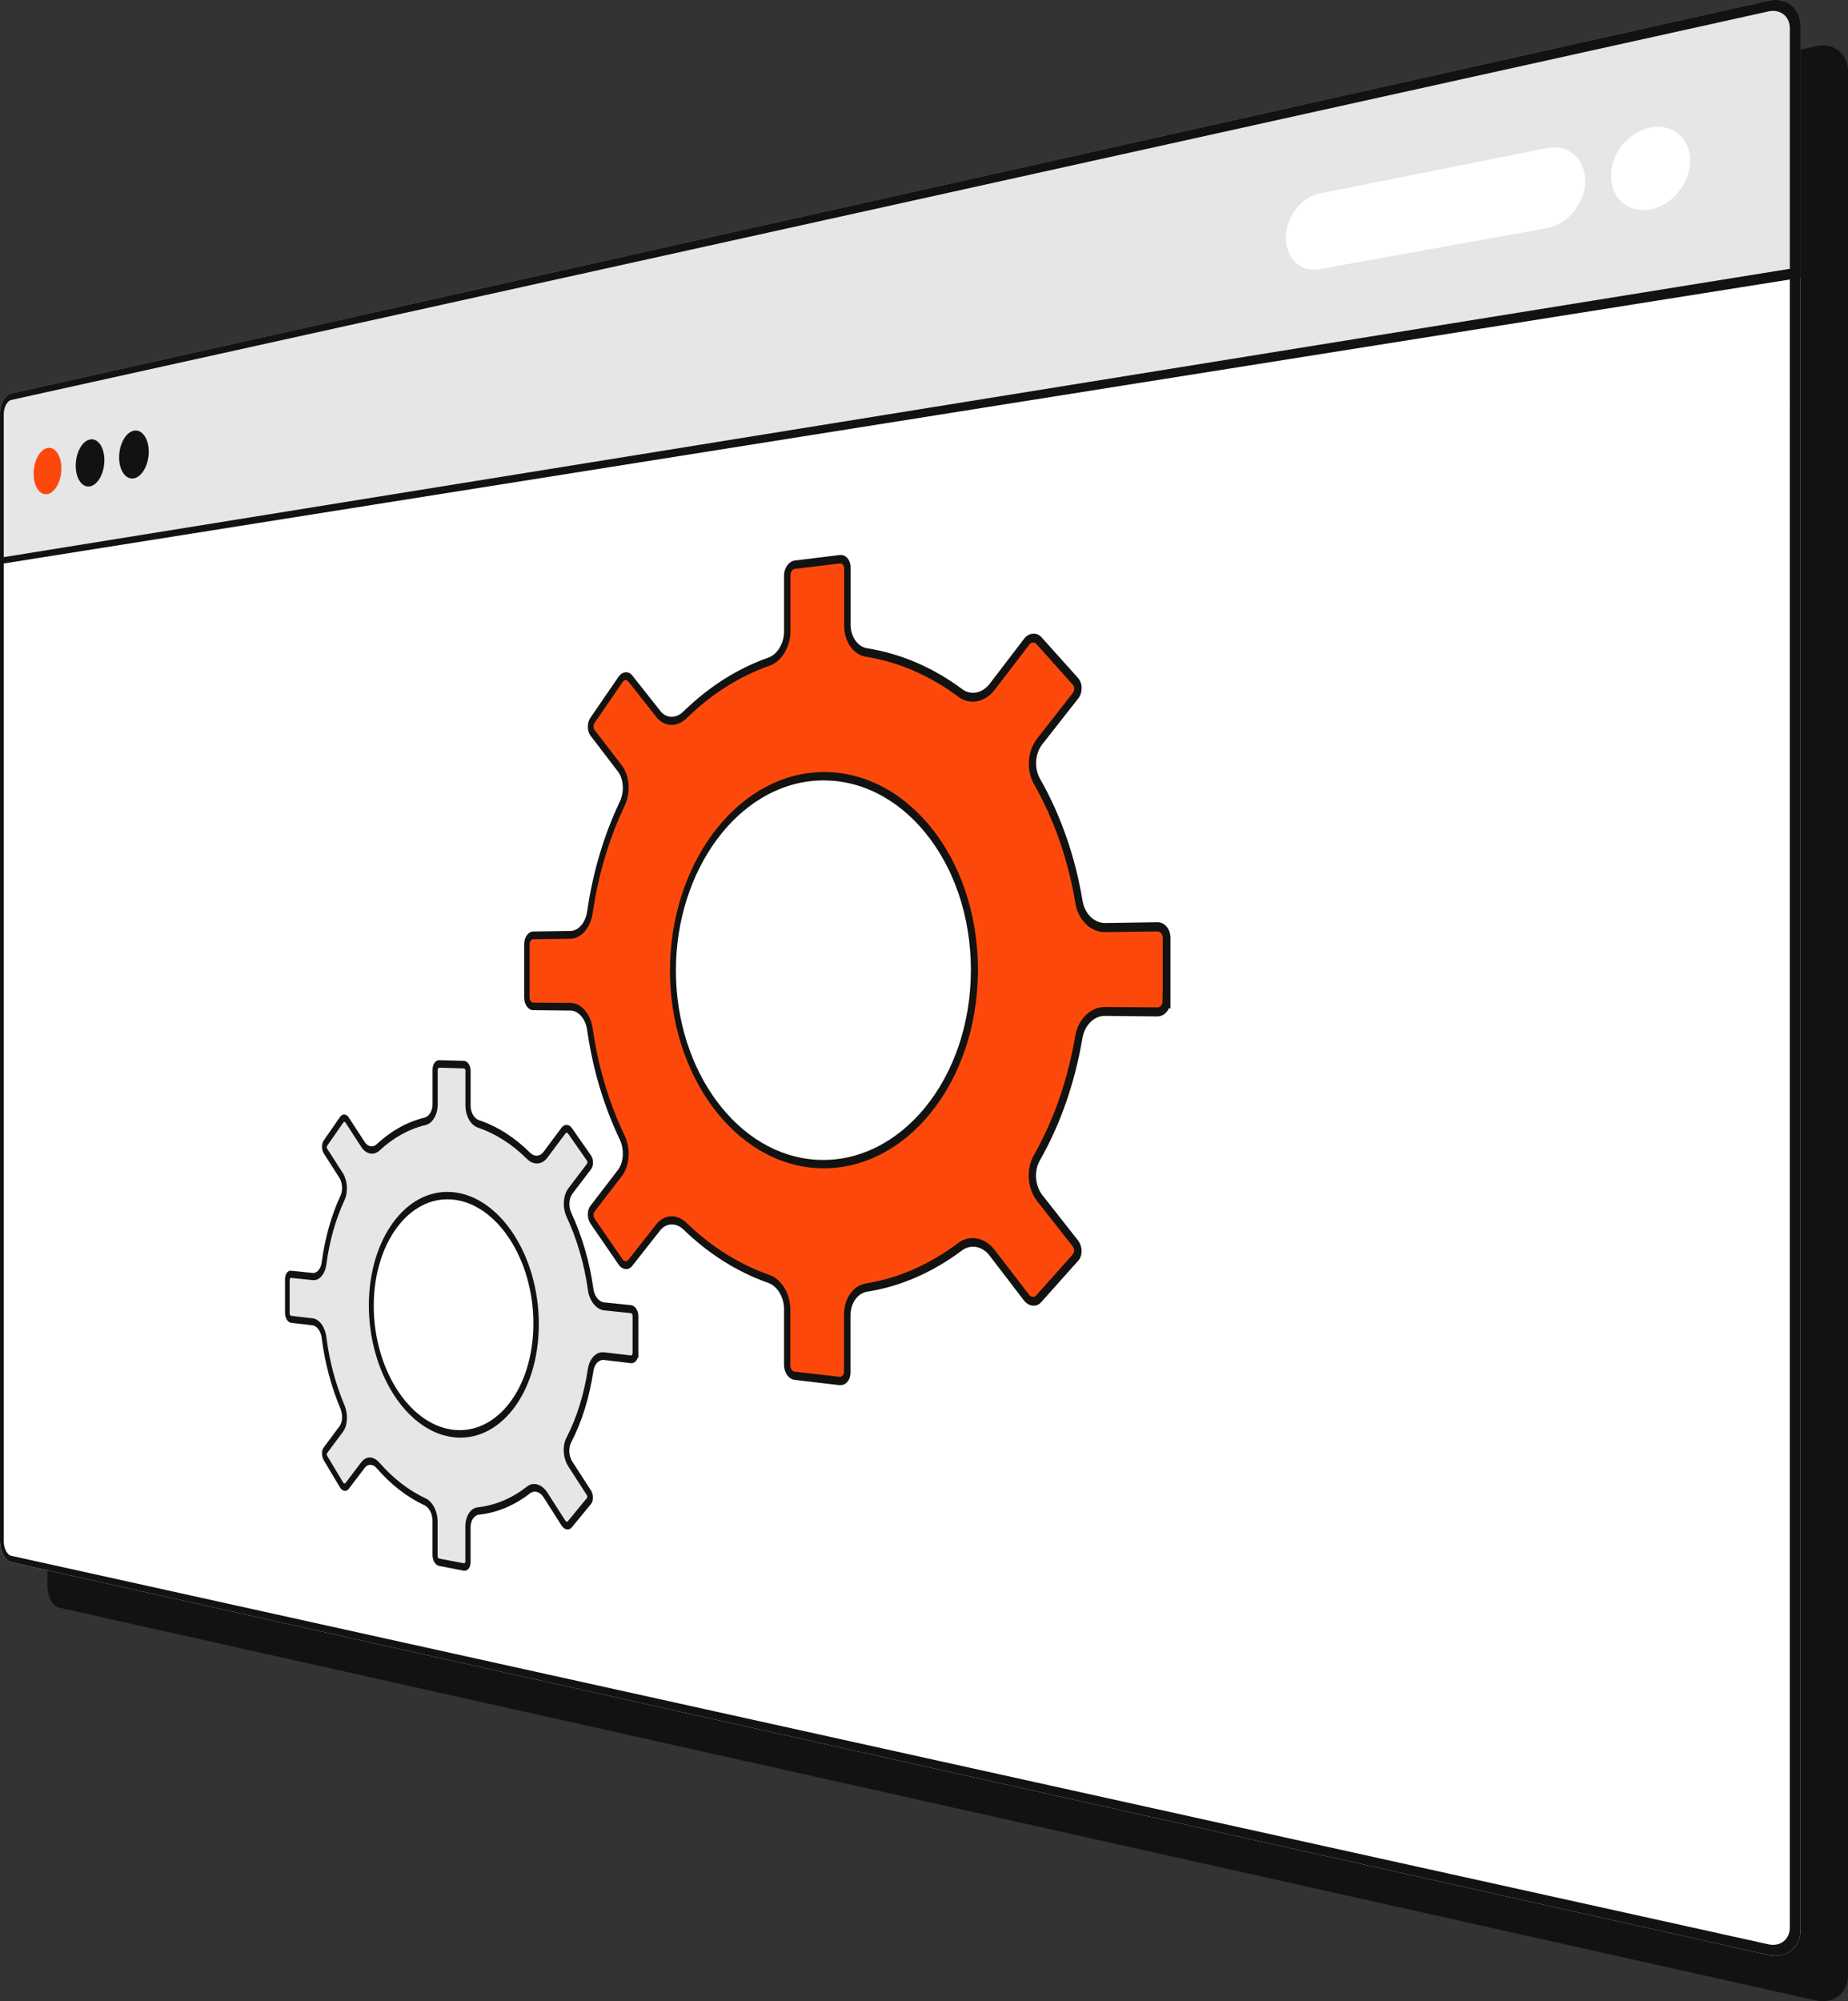
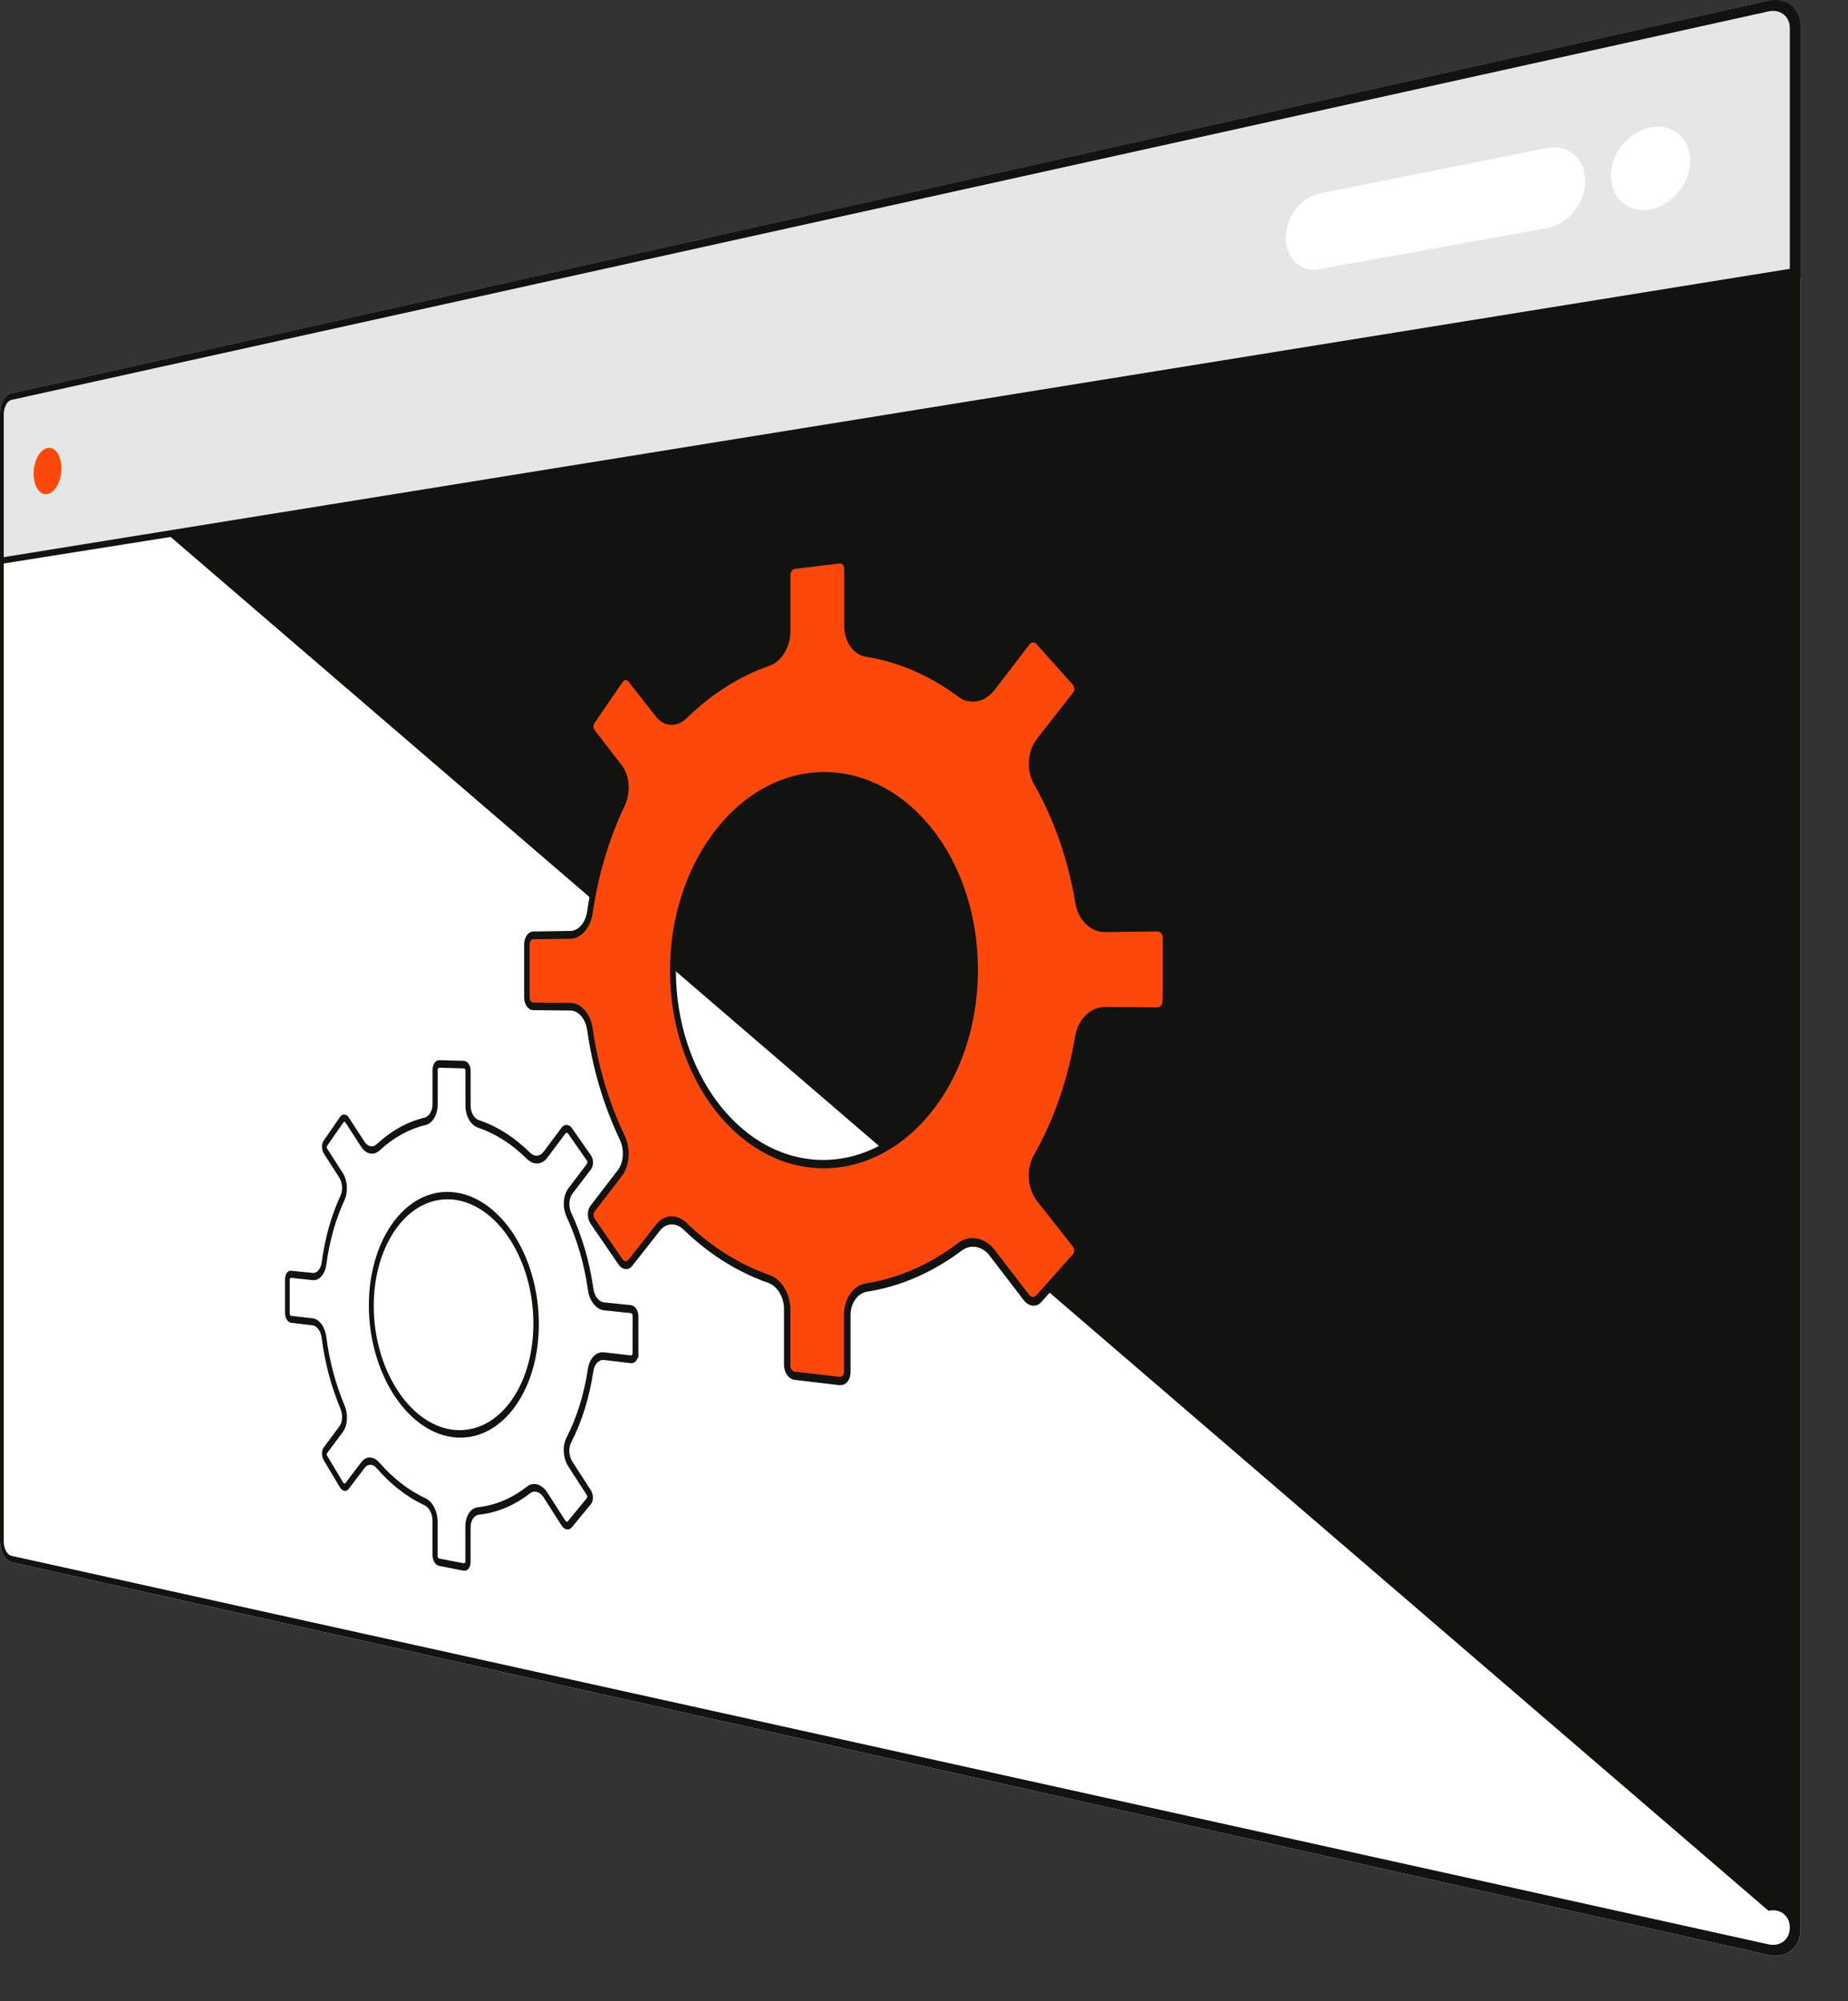
<svg xmlns="http://www.w3.org/2000/svg" id="uuid-a29148b6-1b2a-4d5a-ade3-14bafc000fec" data-name="Ebene 1" viewBox="0 0 789.35 854.48">
  <rect x="0" y="0" width="789.35" height="854.48" fill="#333333" stroke="none" />
  <defs>
    <style>      .uuid-5531213a-5bfe-4e9c-af34-e477cffde5d4 {        fill: #fff;      }      .uuid-097c7ce7-d3cd-4e81-bcab-0c793b638550 {        fill: #121211;      }      .uuid-24bc02ee-4144-45cd-8ab1-3d440495cc1b {        fill: #fc490b;      }      .uuid-de6e5a4a-2204-44ee-996f-21a27e43248c {        fill: #e7e6e7;      }    </style>
  </defs>
-   <path class="uuid-097c7ce7-d3cd-4e81-bcab-0c793b638550" d="M775.69,854.15L25.12,686.42c-2.66-.6-4.83-4.74-4.83-9.21V196.67c0-4.48,2.17-8.62,4.83-9.21L775.69,19.73c7.5-1.67,13.66,3.13,13.66,10.71v813c0,7.58-6.17,12.38-13.66,10.71Z" />
  <path class="uuid-5531213a-5bfe-4e9c-af34-e477cffde5d4" d="M755.4,834.75L4.83,667.03c-2.66-.6-4.83-4.74-4.83-9.21V177.27c0-4.48,2.17-8.62,4.83-9.21L755.4.33c7.5-1.67,13.66,3.13,13.66,10.71v813c0,7.58-6.17,12.38-13.66,10.71Z" />
  <g>
-     <path class="uuid-097c7ce7-d3cd-4e81-bcab-0c793b638550" d="M755.4,834.75L4.83,667.03c-2.66-.6-4.83-4.74-4.83-9.21V177.27c0-4.48,2.17-8.62,4.83-9.21L755.4.33c7.5-1.67,13.66,3.13,13.66,10.71v813c0,7.58-6.17,12.38-13.66,10.71ZM4.83,170.77c-1.78.39-3.23,3.15-3.23,6.15v481.23c0,3,1.45,5.76,3.23,6.15l750.57,165.9c5.01,1.11,9.1-2.1,9.1-7.16V12.03c0-5.05-4.09-8.26-9.1-7.16L4.83,170.77Z" />
+     <path class="uuid-097c7ce7-d3cd-4e81-bcab-0c793b638550" d="M755.4,834.75L4.83,667.03c-2.66-.6-4.83-4.74-4.83-9.21V177.27c0-4.48,2.17-8.62,4.83-9.21L755.4.33c7.5-1.67,13.66,3.13,13.66,10.71v813c0,7.58-6.17,12.38-13.66,10.71ZM4.83,170.77c-1.78.39-3.23,3.15-3.23,6.15v481.23c0,3,1.45,5.76,3.23,6.15l750.57,165.9c5.01,1.11,9.1-2.1,9.1-7.16c0-5.05-4.09-8.26-9.1-7.16L4.83,170.77Z" />
    <g>
      <path class="uuid-de6e5a4a-2204-44ee-996f-21a27e43248c" d="M766.76,116.71L.8,239.38v-62.28c0-3.75,1.8-7.19,4.03-7.68L755.39,2.62c6.27-1.39,11.38,2.6,11.38,8.93v105.16Z" />
      <path class="uuid-097c7ce7-d3cd-4e81-bcab-0c793b638550" d="M769.06,118.62L0,240.85v-63.58c0-4.48,2.17-8.62,4.83-9.21L755.4.33c7.5-1.67,13.66,3.13,13.66,10.71v107.58ZM1.6,237.89l762.9-123.11V12.03c0-5.05-4.09-8.26-9.1-7.16L4.83,170.77c-1.78.39-3.23,3.15-3.23,6.15v60.97Z" />
    </g>
    <path class="uuid-24bc02ee-4144-45cd-8ab1-3d440495cc1b" d="M26.22,199.99c0,5.47-2.68,10.39-5.96,10.99-3.27.6-5.9-3.31-5.9-8.72s2.63-10.33,5.9-10.98c3.28-.66,5.96,3.24,5.96,8.71Z" />
-     <path class="uuid-097c7ce7-d3cd-4e81-bcab-0c793b638550" d="M44.58,196.48c0,5.56-2.76,10.57-6.15,11.19-3.37.62-6.09-3.35-6.09-8.85s2.72-10.5,6.09-11.17c3.39-.68,6.15,3.28,6.15,8.83Z" />
-     <path class="uuid-097c7ce7-d3cd-4e81-bcab-0c793b638550" d="M63.53,192.86c0,5.65-2.85,10.75-6.36,11.39-3.48.64-6.29-3.38-6.29-8.97s2.81-10.68,6.29-11.38c3.5-.7,6.36,3.31,6.36,8.96Z" />
    <g>
      <g>
-         <path class="uuid-de6e5a4a-2204-44ee-996f-21a27e43248c" d="M269.45,558.99l-11.38-1.17c-2.78-.29-5.22-3.34-5.76-7.21-1.59-11.34-4.74-22.08-9.3-31.91-1.54-3.36-1.27-7.62.65-10.16l7.86-10.38c.39-.46.58-1.13.58-1.84s-.23-1.41-.58-1.91l-8.06-11.58c-.76-1.1-1.96-1.16-2.72-.13l-7.74,10.39c-1.89,2.54-4.95,2.74-7.2.49-6.61-6.58-13.81-11.12-21.42-13.68-2.57-.84-4.45-4.15-4.45-7.82v-14.84c0-1.44-.78-2.6-1.8-2.63l-10.49-.3c-.98-.03-1.76,1.06-1.76,2.5v14.68c0,3.63-1.84,6.73-4.33,7.32-7.26,1.73-13.99,5.49-20.03,11.1-2.06,1.9-4.78,1.38-6.46-1.21l-6.79-10.46c-.66-1.02-1.7-1.07-2.36-.11l-6.87,9.94c-.33.42-.49,1.05-.49,1.69s.2,1.29.49,1.75l6.69,10.46c1.66,2.64,1.89,6.63.56,9.51-3.91,8.46-6.54,17.88-7.92,28.02-.45,3.45-2.49,5.81-4.8,5.57l-9.26-.95c-.89-.09-1.6.9-1.6,2.27v14.32c0,1.35.7,2.51,1.6,2.62l9.26,1.09c2.31.27,4.35,3.08,4.8,6.63,1.34,10.44,4.01,20.43,7.92,29.76,1.33,3.21,1.1,7.16-.56,9.39l-6.69,8.98c-.33.39-.49.99-.49,1.64s.2,1.31.49,1.8l6.87,11.45c.66,1.06,1.72,1.28,2.36.41l6.79-8.97c.95-1.25,2.23-1.79,3.54-1.58.99.16,2.01.78,2.89,1.77,6.05,6.95,12.78,12.13,20.03,15.52,2.49,1.14,4.33,4.64,4.33,8.27v14.68c0,1.42.77,2.7,1.76,2.89l10.49,2.02c1,.19,1.8-.78,1.8-2.24v-14.84c0-3.67,1.88-6.56,4.45-6.84,7.6-.82,14.81-3.84,21.42-8.96,2.28-1.81,5.31-.88,7.2,2.07l7.74,12.09c.76,1.15,1.99,1.4,2.72.47l8.06-9.8c.39-.42.59-1.07.59-1.78s-.23-1.43-.59-1.97l-7.86-12.11c-1.92-3.02-2.19-7.32-.65-10.3,4.56-8.83,7.66-18.88,9.3-29.86.54-3.75,2.98-6.27,5.76-5.94l11.38,1.34c1.11.13,2-.95,2-2.49l.03.02v-16.04c0-1.51-.87-2.81-2-2.93ZM192.85,611.97c-19.14-2.85-34.25-27.21-34.25-54.48s15.11-48.3,34.25-46.93c19.72,1.41,36.15,25.91,36.15,54.69s-16.43,49.66-36.15,46.72Z" />
        <path class="uuid-097c7ce7-d3cd-4e81-bcab-0c793b638550" d="M198.08,670.66l-10.48-2.03c-1.6-.31-2.86-2.34-2.86-4.66v-14.68c0-2.9-1.45-5.66-3.42-6.56-7.5-3.51-14.37-8.84-20.43-15.84-1.62-1.87-3.83-1.9-5.09-.17l-6.82,8.97c-1.01,1.39-2.71,1.15-3.79-.63l-6.87-11.5c-.49-.83-.79-1.92-.79-2.93,0-1.1.3-2.1.83-2.7l6.65-8.94c1.3-1.78,1.48-4.93.42-7.49-3.99-9.51-6.69-19.69-8.04-30.29-.36-2.81-2.01-5.09-3.82-5.31l-9.26-1.1c-1.41-.17-2.57-2.07-2.57-4.25v-14.29c0-2.2,1.12-3.83,2.57-3.68l9.26.94c1.81.18,3.47-1.73,3.82-4.44,1.41-10.44,4.11-20.03,8.04-28.55,1.06-2.29.86-5.48-.44-7.58l-6.67-10.43c-.49-.77-.79-1.83-.79-2.85,0-1.13.3-2.13.83-2.81l6.83-9.87c.48-.73,1.16-1.14,1.86-1.11h.02c.72.03,1.41.49,1.91,1.29l6.8,10.44c1.37,2.1,3.55,2.47,5.15.92,6.19-5.72,13.04-9.54,20.39-11.31,1.99-.49,3.44-2.93,3.44-5.8v-14.68c0-2.32,1.26-4.11,2.86-4.06l10.5.28c1.59.04,2.9,1.96,2.9,4.27v14.86c0,2.88,1.53,5.54,3.57,6.2,7.82,2.63,15.17,7.3,21.83,13.89,1.84,1.89,4.26,1.65,5.74-.35l7.73-10.36c1.16-1.59,3.2-1.53,4.39.21l8.09,11.57c.59.85.94,2,.94,3.11,0,1.17-.35,2.29-.97,3.03l-7.85,10.32c-1.51,2.03-1.72,5.4-.49,8.11,4.67,10.04,7.87,21.02,9.47,32.55.45,3.1,2.37,5.51,4.6,5.74l11.36,1.15c1.82.18,3.25,2.28,3.25,4.75v17.72l-.27-.03c-.49,1.53-1.65,2.51-3,2.35l-11.39-1.36c-2.18-.26-4.15,1.78-4.57,4.76-1.7,11.29-4.89,21.54-9.47,30.43-1.26,2.4-1.02,5.82.49,8.22l7.85,12.12c.59.91.94,2.1.94,3.21,0,1.24-.38,2.35-1.01,2.99l-7.99,9.7c-1.14,1.48-3.11,1.2-4.39-.73l-7.73-12.13c-1.53-2.33-3.92-3.04-5.72-1.65-6.75,5.24-14.12,8.31-21.85,9.14-2.04.21-3.57,2.51-3.57,5.42v14.86c0,2.28-1.31,3.91-2.92,3.6ZM158.57,622.37c1.21.19,2.44.94,3.46,2.11,5.87,6.75,12.48,11.87,19.69,15.25,3,1.32,5.19,5.53,5.19,9.96v14.7c0,.56.3,1.02.68,1.09l10.48,2c.39.07.7-.27.7-.84v-14.83c0-4.47,2.25-7.95,5.38-8.23,7.41-.84,14.48-3.79,20.97-8.85,2.65-2.15,6.33-1.05,8.66,2.53l7.75,12.1c.32.44.74.51,1.02.18l8.07-9.82c.16-.2.24-.42.24-.64s-.09-.53-.24-.75l-7.83-12.12c-2.32-3.61-2.67-8.82-.81-12.38,4.4-8.55,7.47-18.41,9.12-29.27.66-4.53,3.56-7.54,6.93-7.15l11.39,1.33c.44.05.77-.34.77-.93l.02-16c0-.59-.34-1.09-.77-1.13l-11.36-1.18c-3.39-.35-6.3-4-6.95-8.65-1.55-11.08-4.62-21.62-9.12-31.31-1.83-4.04-1.51-9.17.81-12.21l7.86-10.36c.16-.22.24-.44.24-.7,0-.23-.09-.52-.24-.73l-8.07-11.56c-.33-.37-.72-.45-1.05-.05l-7.75,10.36c-2.29,3.13-5.98,3.3-8.68.59-6.38-6.33-13.45-10.84-20.97-13.41-3.11-1.03-5.35-4.98-5.35-9.41v-14.84c0-.56-.28-1.01-.67-1.02l-10.5-.31c-.38-.01-.68.41-.68.97v14.7c0,4.39-2.2,8.1-5.19,8.82-7.08,1.68-13.7,5.34-19.67,10.88-2.46,2.22-5.75,1.63-7.76-1.51l-6.79-10.44c-.14-.19-.3-.31-.46-.32h0c-.12,0-.28.05-.42.28l-6.9,9.92c-.14.2-.2.38-.2.64,0,.21.08.48.2.67l6.7,10.44c1.99,3.2,2.27,8.02.7,11.45-3.82,8.24-6.43,17.48-7.78,27.53-.56,4.15-2.99,6.97-5.8,6.67l-9.26-.96c-.35-.04-.6.35-.6.88v14.31c0,.53.25.97.6,1.01l9.26,1.08c2.82.33,5.27,3.68,5.8,7.98,1.31,10.22,3.92,20.01,7.78,29.21,1.59,3.83,1.31,8.6-.7,11.29l-6.7,8.99c-.18.21-.2.47-.2.59,0,.21.08.49.2.69l6.88,11.47c.24.34.64.47.88.15l6.81-8.97c1.1-1.48,2.65-2.2,4.26-1.94ZM192.84,613.56c-19.71-2.96-35.29-28.11-35.29-56.18s15.58-49.79,35.29-48.4c20.32,1.42,37.31,26.73,37.31,56.4s-16.99,51.24-37.31,48.18ZM192.84,512.15c-18.52-1.34-33.2,19.07-33.2,45.46s14.69,50.04,33.2,52.78c19.06,2.82,34.99-17.46,34.99-45.27s-15.93-51.59-34.99-52.98Z" />
      </g>
      <g>
        <path class="uuid-24bc02ee-4144-45cd-8ab1-3d440495cc1b" d="M494.34,395.77l-22.3.3c-5.42.07-10.14-4.58-11.19-10.97-3.08-18.72-9.16-36.04-17.94-51.48-2.96-5.26-2.43-12.45,1.25-17.14l15.16-19.31c.76-.87,1.13-2.05,1.13-3.24s-.45-2.3-1.13-3.06l-15.55-17.36c-1.47-1.64-3.76-1.42-5.22.48l-14.76,19.28c-3.59,4.68-9.38,5.76-13.63,2.58-12.43-9.26-25.89-14.96-39.99-17.25-4.74-.73-8.21-5.68-8.21-11.68v-24.3c0-2.35-1.44-4.05-3.3-3.83l-19.17,2.33c-1.78.22-3.2,2.2-3.2,4.54v23.88c0,5.9-3.33,11.4-7.84,12.97-13.08,4.58-25.11,12.27-35.86,22.74-3.65,3.52-8.45,3.33-11.41-.44l-11.93-15.14c-1.16-1.47-2.97-1.3-4.12.38l-11.95,17.44c-.58.75-.85,1.78-.85,2.8s.34,2,.85,2.67l11.65,15.16c2.89,3.86,3.31,10.17.98,15.05-6.82,14.32-11.39,29.83-13.78,46.23-.79,5.57-4.31,9.7-8.31,9.75l-15.92.22c-1.52.02-2.73,1.71-2.73,3.87v22.59c0,2.13,1.19,3.84,2.73,3.86l15.92.14c3.99.04,7.52,4.15,8.31,9.72,2.33,16.38,6.96,31.88,13.78,46.16,2.33,4.93,1.92,11.28-.98,15.06l-11.65,15.21c-.58.66-.85,1.64-.85,2.67s.34,2.05.85,2.8l11.95,17.38c1.15,1.62,3.01,1.84,4.12.36l11.93-15.19c1.67-2.13,3.93-3.16,6.26-2.99,1.75.13,3.55.99,5.11,2.47,10.75,10.42,22.79,17.96,35.86,22.58,4.51,1.55,7.84,7.04,7.84,12.94v23.88c0,2.31,1.39,4.31,3.2,4.53l19.17,2.24c1.84.21,3.3-1.46,3.3-3.84v-24.3c0-6,3.47-10.97,8.21-11.72,14.1-2.26,27.56-8.12,39.99-17.43,4.31-3.29,10.05-2.15,13.63,2.52l14.76,19.21c1.46,1.84,3.81,2.11,5.22.46l15.55-17.43c.76-.76,1.13-1.88,1.13-3.07s-.45-2.37-1.13-3.23l-15.16-19.24c-3.68-4.77-4.21-11.93-1.25-17.14,8.77-15.47,14.76-32.83,17.93-51.56,1.05-6.39,5.77-11.07,11.19-11.02l22.3.2c2.19.02,3.94-1.98,3.94-4.58l.06.04v-27.21c0-2.57-1.72-4.59-3.94-4.56ZM349,497c-34.65-1.88-61.55-38.83-61.55-82.6s26.9-80.84,61.55-82.88c36.37-2.14,67.22,34.79,67.22,82.59s-30.85,84.87-67.22,82.89Z" />
        <path class="uuid-097c7ce7-d3cd-4e81-bcab-0c793b638550" d="M358.6,591.45l-19.17-2.27c-2.56-.3-4.55-3.12-4.55-6.43v-23.86c0-5.07-2.86-9.74-6.76-11.13-13.35-4.71-25.54-12.42-36.31-22.89-3.14-2.94-7.25-2.68-9.77.42l-11.96,15.18c-.75.99-1.76,1.49-2.9,1.39h-.02c-1.08-.1-2.14-.75-2.91-1.87l-11.96-17.42c-.75-1.1-1.2-2.59-1.2-3.99,0-1.53.42-2.93,1.22-3.88l11.63-15.14c2.45-3.27,2.81-8.74.79-12.98-6.9-14.48-11.57-30.18-13.93-46.71-.68-4.81-3.68-8.35-7.11-8.39l-15.92-.16c-2.18-.02-3.88-2.43-3.88-5.48v-22.57c0-3.09,1.7-5.5,3.88-5.53l15.92-.24c3.43-.05,6.43-3.6,7.11-8.42,2.45-16.77,7.14-32.5,13.93-46.77,2-4.22,1.66-9.65-.82-12.94l-11.63-15.18c-.78-1.05-1.2-2.44-1.2-3.81,0-1.53.42-2.99,1.22-4.06l11.91-17.37c1.61-2.32,4.28-2.54,5.85-.55l11.96,15.13c2.49,3.22,6.63,3.43,9.82.33,10.89-10.62,23.09-18.39,36.31-23.05,3.9-1.37,6.73-6.05,6.73-11.15v-23.86c0-3.24,2.04-6.15,4.58-6.46l19.17-2.35c2.63-.32,4.7,2.06,4.7,5.43v24.33c0,5.13,3.04,9.45,7.09,10.05,14.39,2.31,28.02,8.14,40.52,17.42,3.68,2.76,8.6,1.86,11.75-2.2l14.73-19.26c1.98-2.62,5.37-2.98,7.42-.69l15.57,17.35c1.03,1.12,1.6,2.72,1.6,4.37,0,1.84-.6,3.5-1.66,4.7l-15.1,19.25c-3.16,4.02-3.62,10.19-1.04,14.75,8.92,15.66,15.05,33.25,18.19,52.16.88,5.46,5.01,9.53,9.63,9.46l22.3-.33c3.08-.05,5.61,2.87,5.61,6.52v30.42l-.59-.35c-.92,2.18-2.82,3.66-5.08,3.63l-22.3-.23c-4.66-.05-8.69,3.96-9.63,9.5-3.23,19.11-9.36,36.69-18.19,52.24-2.54,4.46-2.11,10.67,1.07,14.78l15.14,19.22c1.03,1.31,1.63,3,1.63,4.62,0,1.84-.63,3.48-1.72,4.48l-15.47,17.32c-.92,1.1-2.21,1.66-3.61,1.57h-.06c-1.4-.13-2.75-.92-3.75-2.19l-14.73-19.23c-3.13-4.07-8.1-4.88-11.72-2.18-12.7,9.5-26.36,15.42-40.55,17.63-4.11.69-7.09,4.91-7.09,10.08v24.33c0,3.37-2.06,5.77-4.7,5.46ZM287.41,519.34c1.99.14,4.05,1.13,5.8,2.77,10.53,10.2,22.44,17.69,35.44,22.27,5.17,1.8,8.94,8.01,8.94,14.78v23.9c0,1.35.8,2.48,1.84,2.6l19.17,2.22c1.07.12,1.89-.83,1.89-2.2v-24.28c0-6.88,3.91-12.49,9.34-13.39,13.81-2.2,27.08-7.97,39.43-17.26,4.79-3.64,11.37-2.51,15.55,2.91l14.77,19.19c.4.52.98.83,1.56.88h.03c.55.05,1.04-.17,1.41-.58l15.55-17.46c.59-.59.69-1.33.69-1.74,0-.6-.28-1.29-.69-1.85l-15.12-19.22c-4.22-5.47-4.79-13.63-1.47-19.52,8.58-15.14,14.56-32.28,17.69-50.84,1.22-7.32,6.56-12.6,12.77-12.55l22.3.17c1.28.01,2.26-1.13,2.26-2.63v-3.18l.07.04v-23.99c0-1.49-.98-2.67-2.26-2.66l-22.3.28c-6.24.08-11.58-5.18-12.77-12.5-3.06-18.4-9.02-35.51-17.69-50.76-3.36-5.99-2.75-14.19,1.47-19.49l15.12-19.33c.47-.52.66-1.14.66-1.85,0-.64-.25-1.29-.66-1.74l-15.52-17.36c-.83-.92-2.14-.88-3.02.28l-14.77,19.26c-4.06,5.4-10.7,6.67-15.55,2.99-12.16-9.07-25.45-14.81-39.43-17.08-5.43-.83-9.34-6.43-9.34-13.35v-24.28c0-1.37-.82-2.32-1.89-2.19l-19.17,2.31c-1.04.13-1.87,1.26-1.87,2.61v23.9c0,6.8-3.77,13.06-8.91,14.81-12.9,4.53-24.8,12.08-35.44,22.43-4.19,4.04-9.61,3.75-12.99-.57l-11.93-15.13c-.68-.83-1.71-.8-2.39.22l-11.97,17.44c-.4.55-.5,1.18-.5,1.6,0,.52.21,1.12.52,1.55l11.66,15.15c3.3,4.39,3.76,11.6,1.13,17.14-6.66,13.96-11.23,29.31-13.64,45.65-.9,6.39-4.89,11.05-9.47,11.11l-15.92.2c-.89.01-1.57.98-1.57,2.25v22.61c0,1.24.68,2.21,1.57,2.21l15.92.13c4.58.04,8.57,4.68,9.47,11.07,2.32,16.13,6.88,31.46,13.64,45.59,2.65,5.59,2.17,12.84-1.13,17.18l-11.68,15.2c-.4.49-.5,1.1-.5,1.53,0,.52.21,1.15.5,1.6l11.97,17.38c.31.42.77.72,1.23.76h0c.43.04.84-.16,1.13-.53l11.95-15.21c1.89-2.41,4.41-3.63,7.13-3.43ZM348.99,498.76c-35.33-1.96-62.82-39.77-62.82-84.35s27.49-82.54,62.82-84.66c37.12-2.23,68.73,35.56,68.73,84.37s-31.61,86.71-68.73,84.64ZM348.99,333.3c-33.86,1.95-60.29,38.32-60.29,81.11s26.43,79,60.29,80.8c35.5,1.89,65.71-34.45,65.71-81.08s-30.21-82.87-65.71-80.82Z" />
      </g>
    </g>
    <path class="uuid-5531213a-5bfe-4e9c-af34-e477cffde5d4" d="M660.85,97.37l-97.35,17.58c-7.9,1.43-14.25-4.59-14.25-13.43h0c0-8.84,6.35-17.27,14.25-18.85l97.35-19.46c8.93-1.79,16.24,4.47,16.24,13.99h0c0,9.52-7.31,18.55-16.24,20.17Z" />
    <path class="uuid-5531213a-5bfe-4e9c-af34-e477cffde5d4" d="M704.86,89.43h0c-9.29,1.68-16.75-4.74-16.75-14.31h0c0-9.58,7.46-18.83,16.75-20.69h0c9.38-1.88,17.06,4.5,17.06,14.25h0c0,9.76-7.68,19.05-17.06,20.75Z" />
  </g>
</svg>